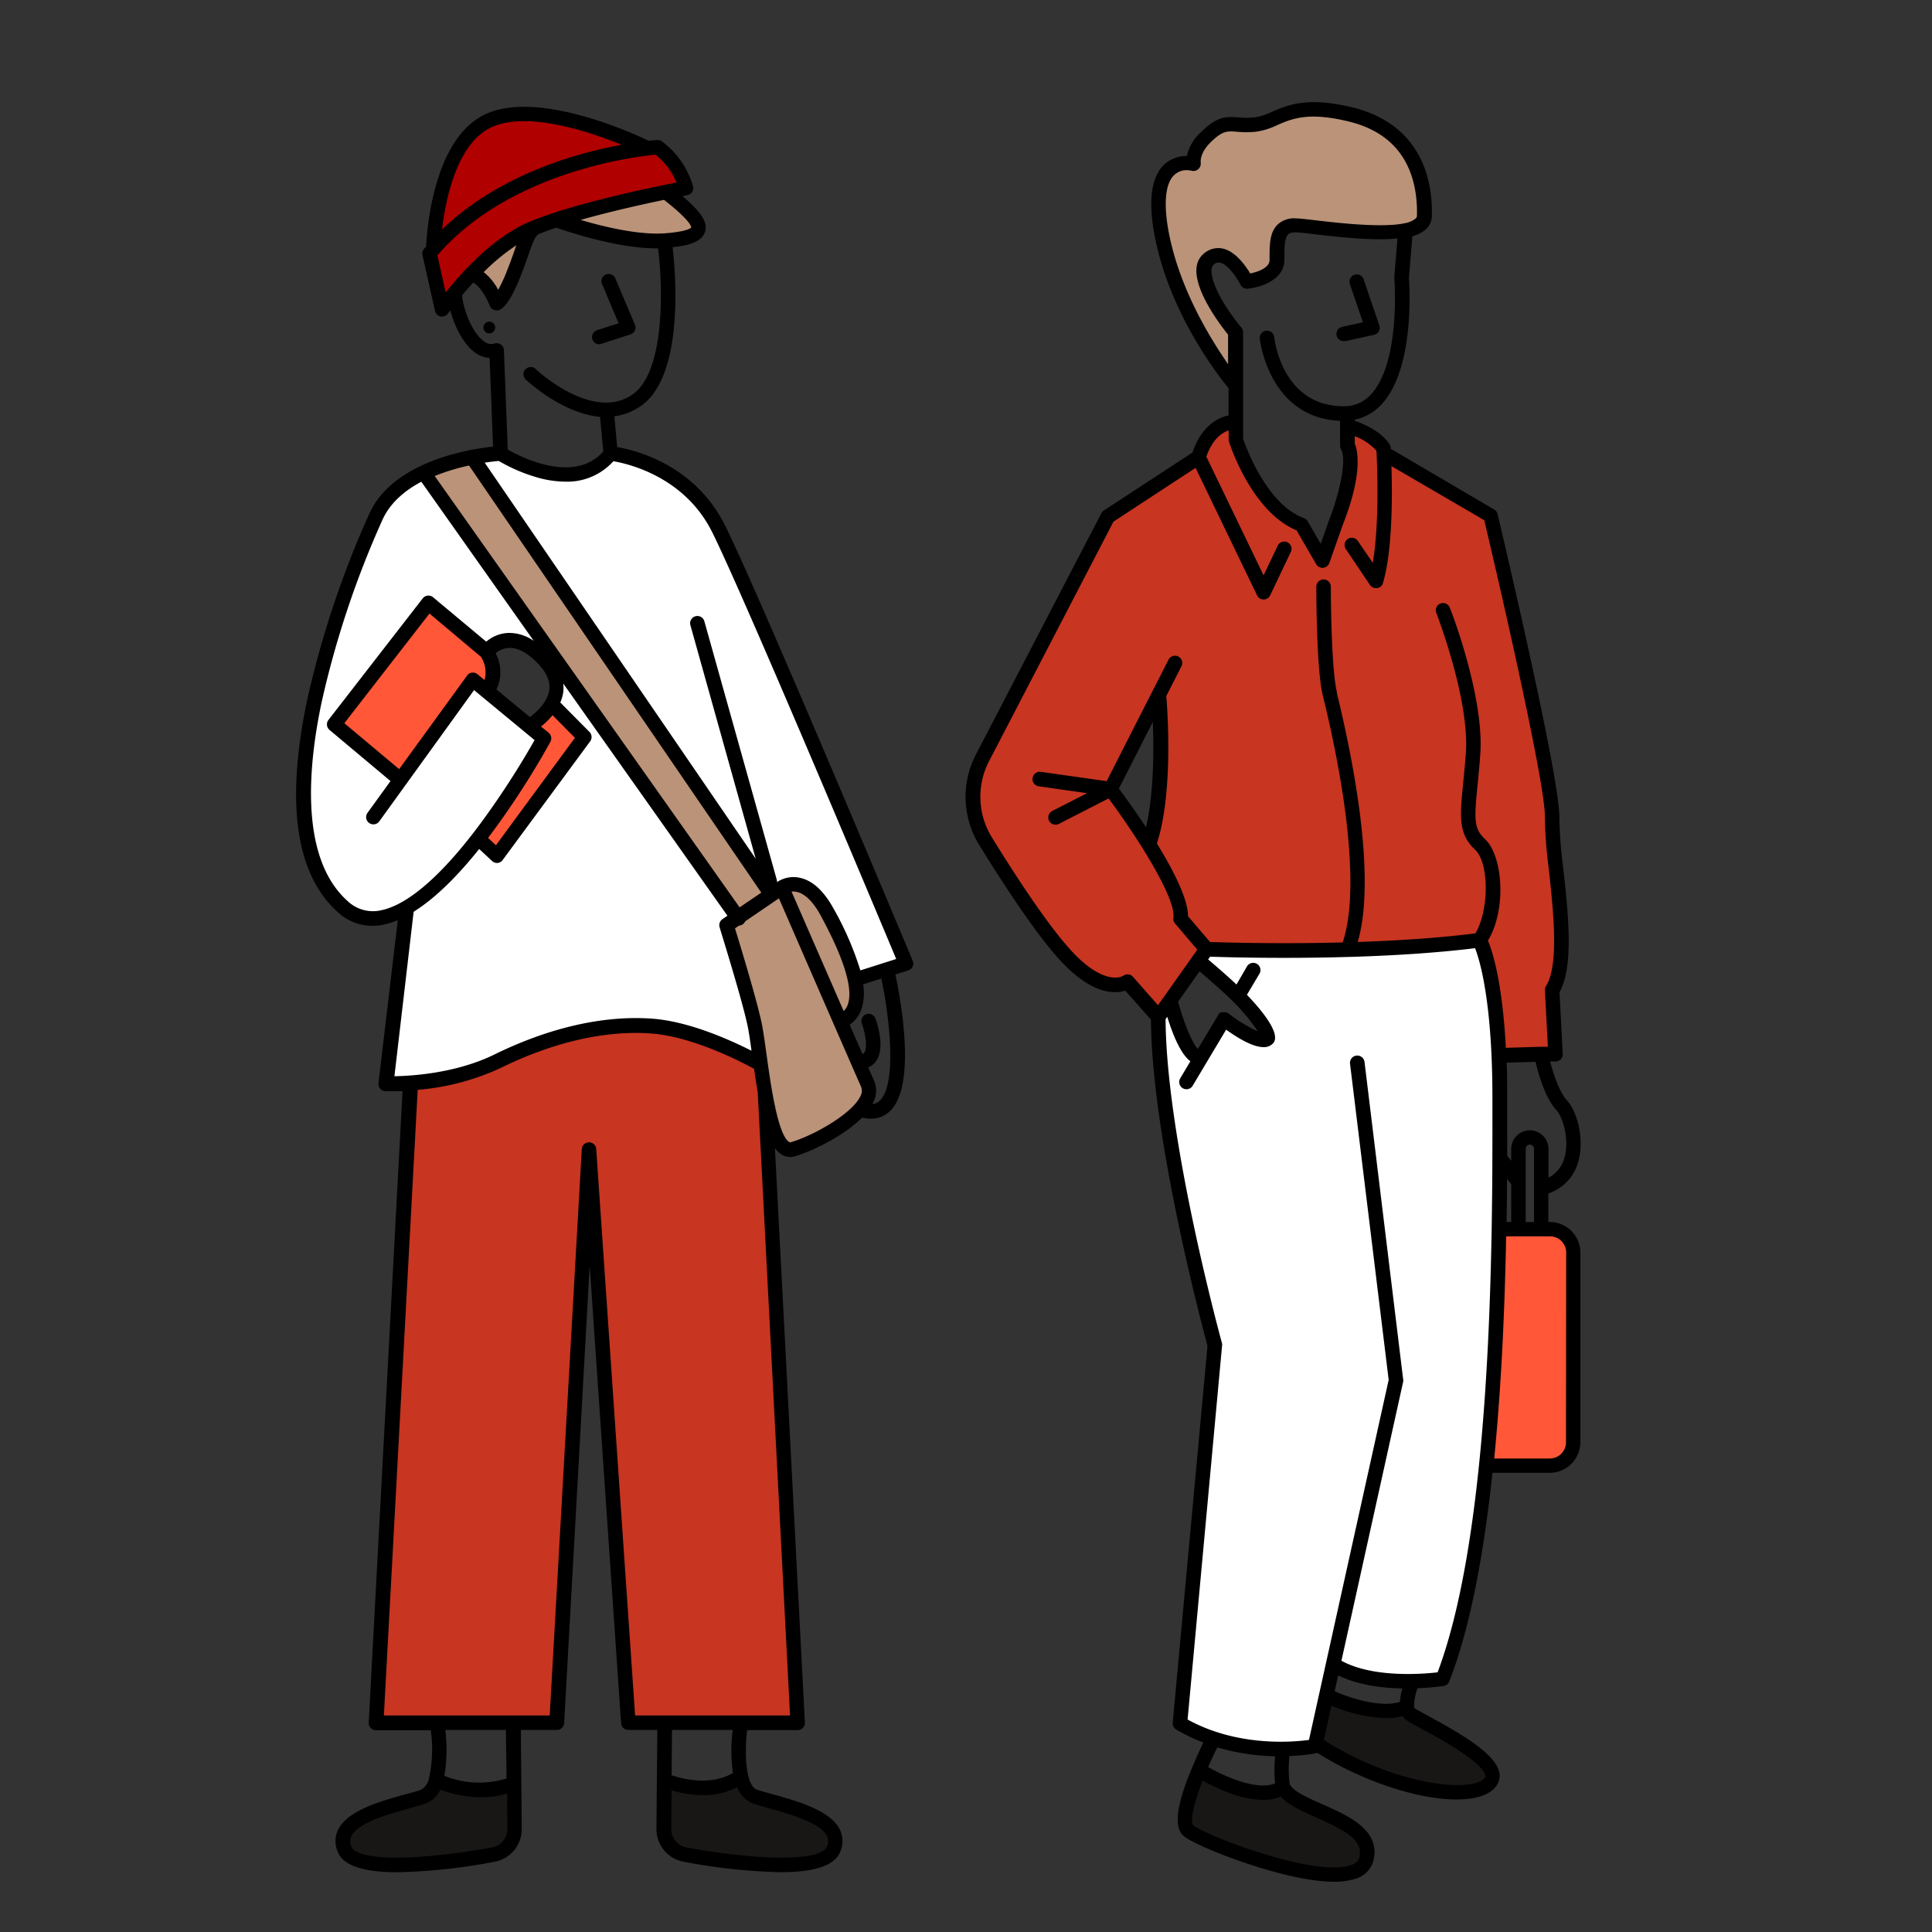
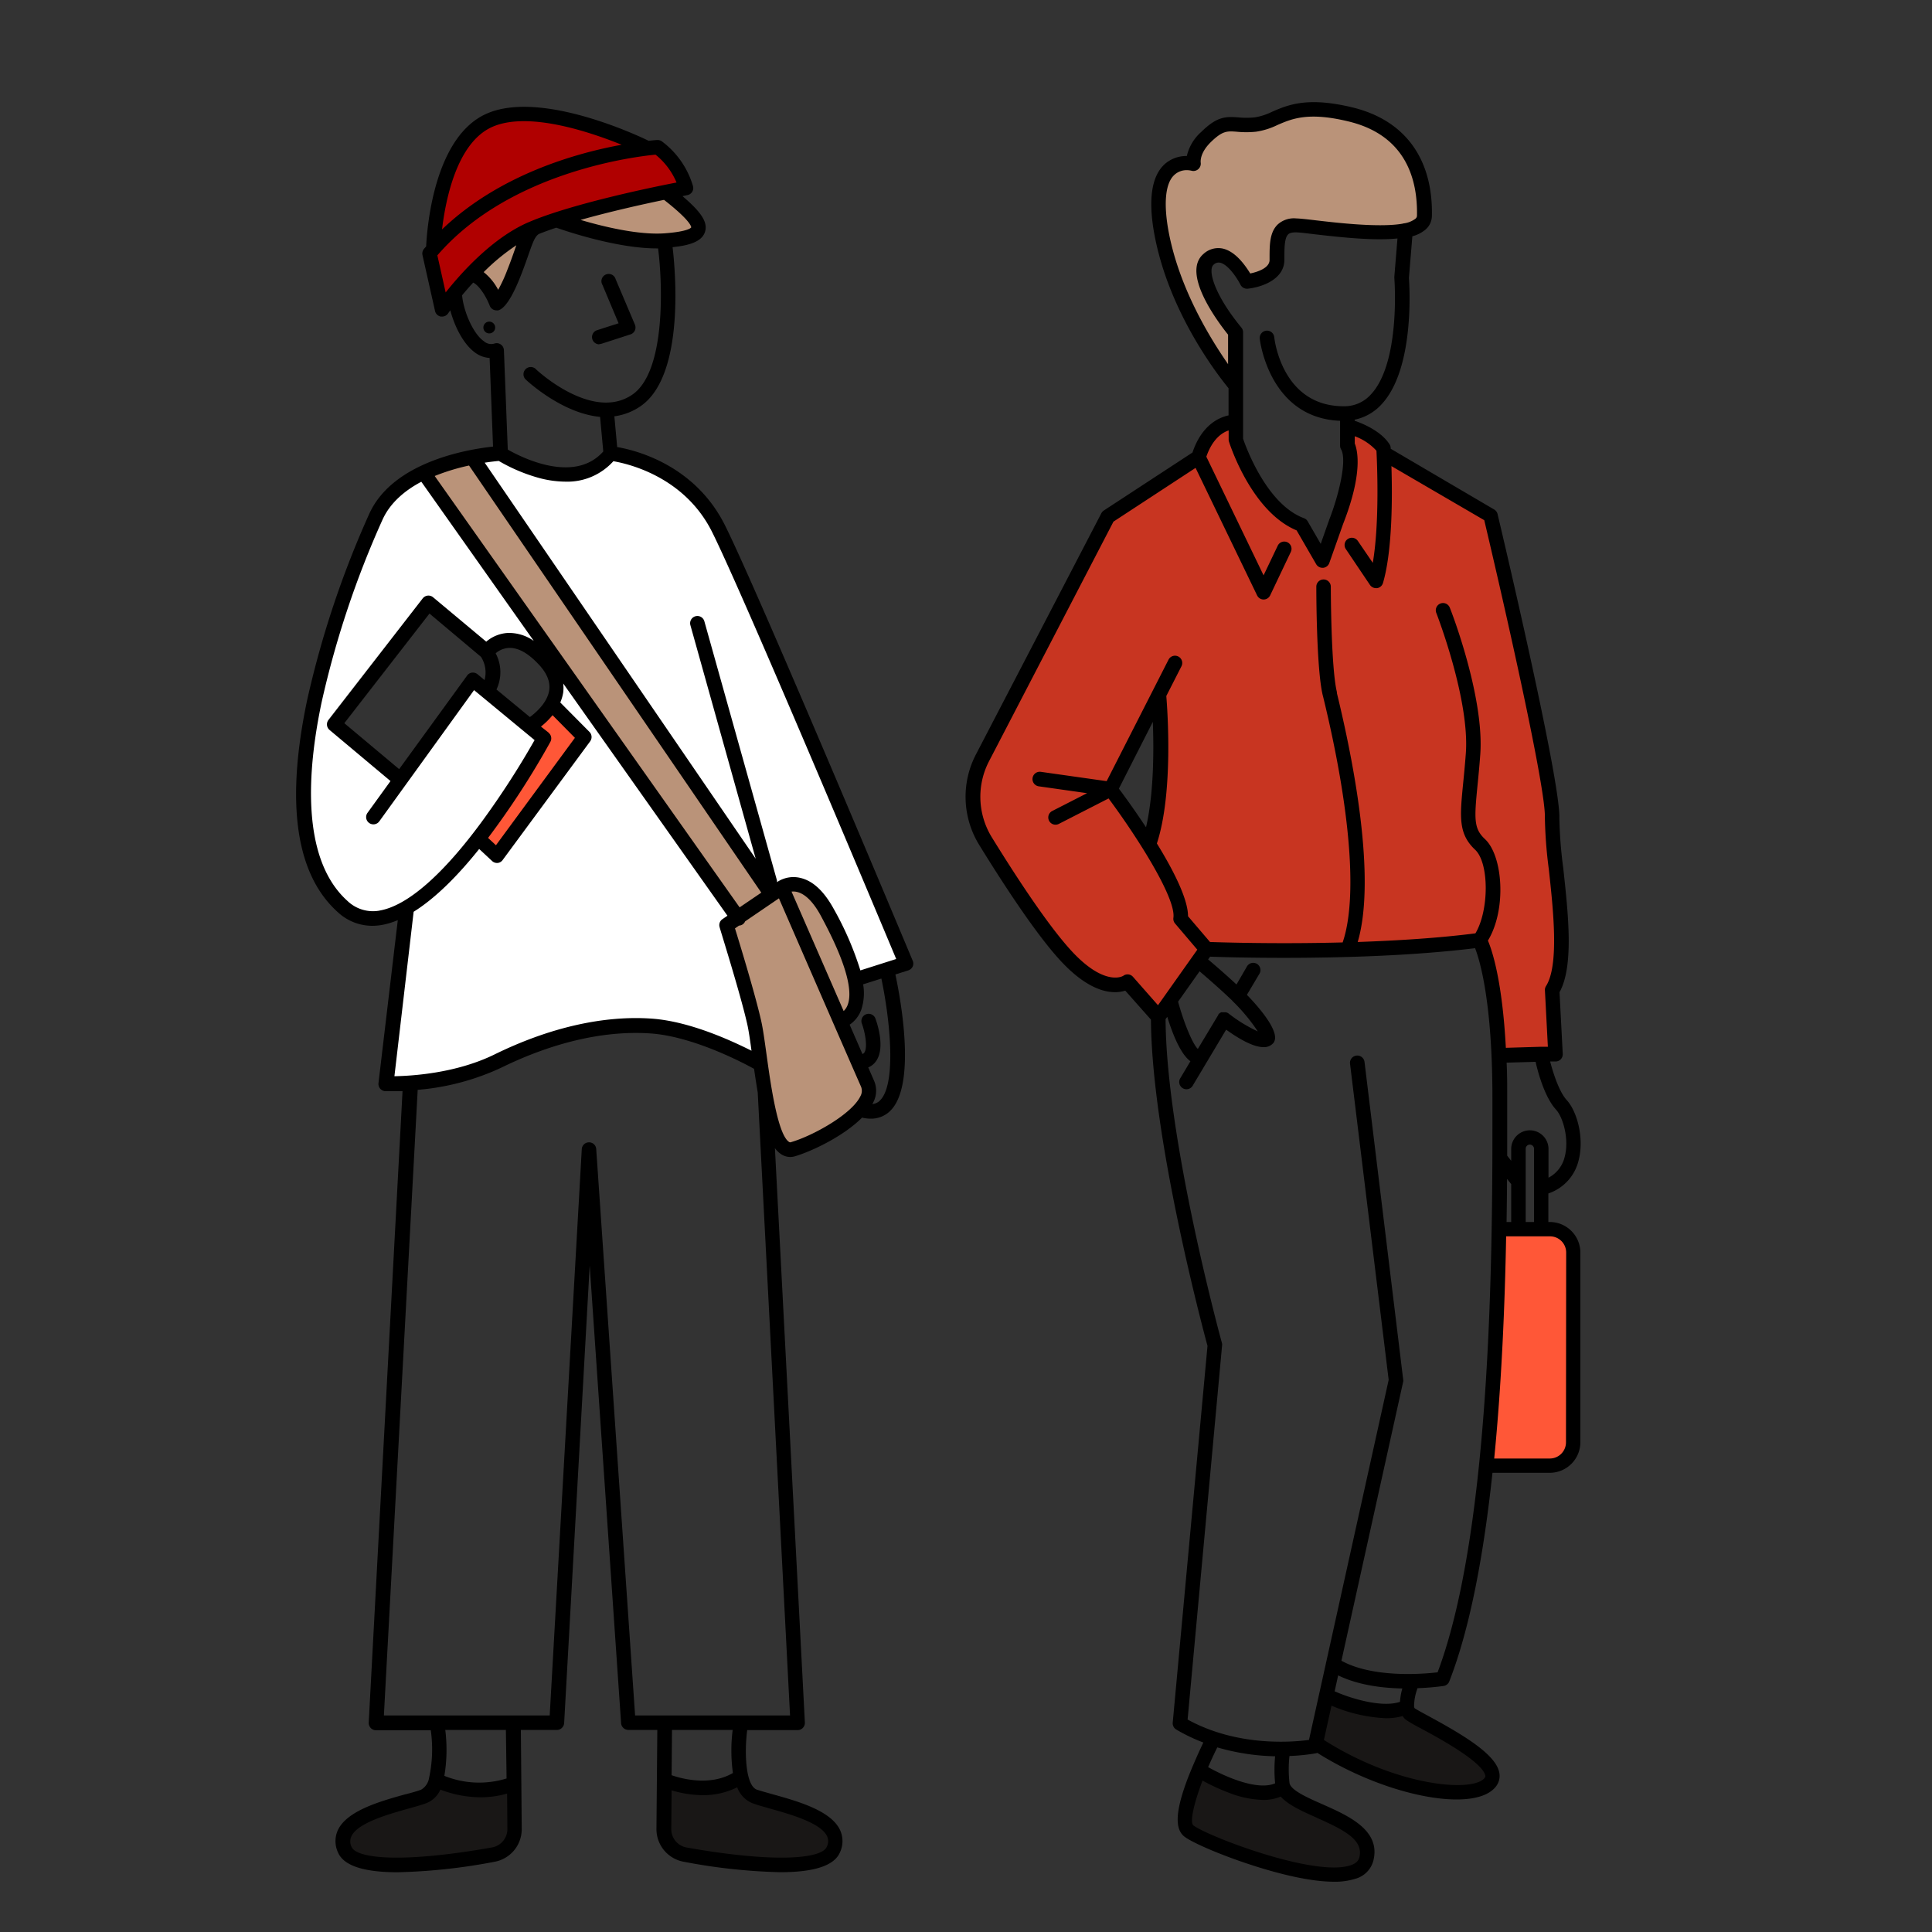
<svg xmlns="http://www.w3.org/2000/svg" viewBox="0 0 400 400">
  <rect x="0" y="0" width="400" height="400" fill="#333333" stroke="none" />
  <defs>
    <style>.cls-1{fill:#191716;}.cls-2{fill:#c83521;}.cls-3{fill:#fff;}.cls-4{fill:#ff5737;}.cls-5{fill:#ba9379;}.cls-6{fill:#b00000;}.cls-7{fill:none;}</style>
  </defs>
  <g id="Farger">
    <path class="cls-1" d="M247.5,367.24S260,374.57,264.74,370l3.79,3.91s16.46,5,14.59,10.07-13.06,4.4-13.06,4.4l-24.63-8.5S243.87,374.83,247.5,367.24Z" />
    <path class="cls-1" d="M273.71,352.38s9.49,3.92,16.85,1.72l13.82,8.77s8.53,7.4,0,8.75-32.15-9.56-32.15-9.56Z" />
    <path class="cls-2" d="M279.7,88.2l-.8,4.94s2.62,4.55-5.25,22l-4.32-6s-13.45-8.59-13.45-21.83c0,0-6.11.24-8.51,8.24l-18.75,12.27L201.09,162.2l.74,9.6,20,28.78,6,3.8,5.88-.85,5.41,6.75,9.73-13.82L244,191l-1.5-7.91-12.83-19.79,10.25-17.71.19,16.57-2.35,13.94,7.2,14.75,5.59,6.56s45.2-.32,56-2.47l2.42,11.13,1.37,11.36,11.76.71-.92-13.42s4.17-2.12,2.14-14-3.44-32.61-3.44-32.61l-11.22-51.37L286.42,92.81S285.7,90.73,279.7,88.2Z" />
-     <path class="cls-3" d="M243.67,356.53s13.05,10.19,28.2,4.19l3.61-15.24a41.38,41.38,0,0,0,22.72,2.14s6.92-19.59,8-27.42,3.61-50.77,4.3-64S309,204.8,309,204.8L306.5,195l-41.69,2.44-16-1-.86,2.4,11.5,11.68,3,3.77H257.1l-3.79-3.11-6,8.46-6.17-11.09-2.07,3.64,4.16,29.27,7.89,38.23Z" />
    <polygon class="cls-4" points="321.46 253.81 325.18 257.11 325.18 299.3 321.46 304.11 308.24 303.89 310.72 254.23 321.46 253.81" />
    <path class="cls-5" d="M255.1,69.75l.27,9.45S242.17,62.61,240,46.57s6.37-12.32,6.37-12.32.58-7.72,6.64-7.92,9-.19,9-.19,12.2-8.21,26.18,2.19c10.24,7.62,5.91,19.22,5.91,19.22l-28.42.39-2.38,4.13v4.1l-5.83,2.62s-3.25-7.5-7.11-4.67C247.83,56,255.1,69.75,255.1,69.75Z" />
    <path class="cls-3" d="M97.79,94.7l60.67,87.85,2.28.53s3.27-1.38,7.32,1.58,9.29,17.73,9.29,17.73l10.22-2.92-27.16-64-13.84-29.69-8.24-8.88-11.93-3a11.13,11.13,0,0,1-10.9,4,54.94,54.94,0,0,1-13-4.68Z" />
    <path class="cls-3" d="M87.72,97.92l26.88,36.61-2,1.15s-4.8-6.42-11.85-.7l-12.42-9.63L69.22,150l13.35,10.89L97.9,141.49l13.75,11.11v2L99,173.61l3.5,3.25L121,152.62l-6.81-6.27a5.73,5.73,0,0,0,.5-6.67l2.26-1.31,35.92,51.78-2.19.92a184.85,184.85,0,0,1,6.28,29s-11-6.39-16.93-6.79-16.93-.24-16.93-.24L108,217.47a64.34,64.34,0,0,1-28.09,6.92l4.28-36.49s-12.16,6.65-17.67-5.83-3.21-31.23,1.74-49.43S79.75,101.36,87.72,97.92Z" />
-     <path class="cls-2" d="M158.33,229.46l6.8,127.2h-35l-8.52-112-6.34,112.05H77.9L85,224s5.9.51,14-2.75,22.66-10,33-9.11,25,8,25,8Z" />
-     <polygon class="cls-4" points="88.1 124.91 100.77 134.98 102.04 139 100.77 143.07 97.9 141.49 83.07 161.16 69.22 149.98 88.1 124.91" />
    <polygon class="cls-4" points="114.21 146.35 109.56 150.33 111.65 152.6 110.97 155.79 99.02 173.61 102.52 176.86 121.02 152.62 114.21 146.35" />
    <polygon class="cls-5" points="97.78 94.7 159.34 184.66 164.93 183.08 169.61 185.78 176.45 200 177.34 205.58 176.16 209.94 174.19 212.01 179.6 224.41 179.6 226.15 177.35 230.37 164.15 237.92 161.35 236.38 158.46 228.3 156.18 212.01 150.93 192.33 152.51 189.59 87.72 97.92 97.78 94.7" />
    <path class="cls-6" d="M92,62.73s8.3-11.71,17.25-15.25,33.45-9,33.45-9l-6.54-8h-4.49S116,18.62,101.3,25.15c-12,5.33-11.61,25.68-11.61,25.68l-.77,1.64Z" />
    <polygon class="cls-5" points="97.94 56.36 103.33 62.3 108.53 48.1 97.94 56.36" />
    <path class="cls-5" d="M115.87,45.26s16.52,5.28,23.76,4.36,4.47-3.94,4.47-3.94l-6.36-5.89Z" />
    <path class="cls-1" d="M90.25,368.53a20,20,0,0,0,16.2.3v9.82l-2.53,4.6L88.7,385.79H77s-6.54-.09-5.92-5.5,13.11-7.16,13.11-7.16S89.64,372.11,90.25,368.53Z" />
    <path class="cls-1" d="M137.43,368.53s12.11,4,16-.75c0,0-.33,4.21,5.93,5.09s15.33,5.88,13.4,9.46-11.52,5.29-32.55,1.07c0,0-2.32-.91-2.78-5.44A56.19,56.19,0,0,1,137.43,368.53Z" />
  </g>
  <g id="Layer_1" data-name="Layer 1">
    <path d="M124.08,71.24a1.47,1.47,0,0,0,.46-.07l6-1.94a1.5,1.5,0,0,0,.92-2l-4-9.43A1.5,1.5,0,1,0,124.74,59l3.33,7.93-4.45,1.43a1.5,1.5,0,0,0,.46,2.93Z" />
    <path d="M101.3,66.59a1.22,1.22,0,1,0,1.22,1.22A1.22,1.22,0,0,0,101.3,66.59Z" />
    <path d="M150.1,108.76c-6.23-12.47-18.38-15.53-22.32-16.2l-.58-6.37a12.45,12.45,0,0,0,5.42-2.09c9.39-6.44,7.1-29,6.63-32.93,3.24-.33,6.07-1.06,6.72-3.19.59-1.93-.7-4-4.67-7.37l1-.21a1.51,1.51,0,0,0,1-.67,1.49,1.49,0,0,0,.18-1.18A17.76,17.76,0,0,0,137,29.24a1.57,1.57,0,0,0-.94-.25c-.16,0-.78.05-1.76.16h0c-.9-.44-22.11-10.78-33.65-5.57-10.9,4.91-12.26,24-12.42,27.44-.15.17-.3.33-.44.5a1.51,1.51,0,0,0-.32,1.29l2.6,11.58a1.51,1.51,0,0,0,1.18,1.15l.28,0a1.5,1.5,0,0,0,1.24-.65s.17-.25.46-.64c.88,3.3,2.71,7.09,5.28,8.86a5.62,5.62,0,0,0,2.86,1l.71,18.35c-4.91.53-20.63,3-25.6,13.86A199.79,199.79,0,0,0,63.58,145c-4.47,21.28-2.35,36,6.31,43.81a10.5,10.5,0,0,0,7.19,2.87,12,12,0,0,0,2-.18,15.57,15.57,0,0,0,3.28-1l-4,33.75a1.51,1.51,0,0,0,1.42,1.67c.09,0,.53,0,1.25,0s1.38,0,2.31,0l-7,130.72a1.51,1.51,0,0,0,1.5,1.59H89.19a28.12,28.12,0,0,1-.37,9.94v0a3.39,3.39,0,0,1-1.64,2.37c-.84.31-2,.65-3.44,1-5,1.4-11.84,3.32-13.76,7.31a5.51,5.51,0,0,0,0,4.68c1.16,2.73,5.3,4.1,12.36,4.1a120.14,120.14,0,0,0,20-2.16,6.86,6.86,0,0,0,5.68-6.83l-.18-20.47h7.46a1.52,1.52,0,0,0,1.5-1.42L122.09,262l6.5,94.76a1.51,1.51,0,0,0,1.5,1.4h6l-.18,20.47a6.86,6.86,0,0,0,5.68,6.83,120.14,120.14,0,0,0,19.95,2.16c7.06,0,11.2-1.37,12.36-4.1a5.47,5.47,0,0,0,0-4.68c-1.92-4-8.76-5.91-13.76-7.31-1.4-.39-2.6-.73-3.44-1-2.35-.87-2.6-7.65-2-12.33h10.44a1.5,1.5,0,0,0,1.5-1.58l-6.2-118.91a5.2,5.2,0,0,0,1.28,1.25,3.46,3.46,0,0,0,1.88.58,3.38,3.38,0,0,0,1-.15c3.41-1,10.05-4.13,13.88-8a7.86,7.86,0,0,0,1.78.22,5.62,5.62,0,0,0,3.9-1.47c5.63-5.13,2.37-23,1.22-28.39l2.67-.84a1.53,1.53,0,0,0,.91-.8,1.46,1.46,0,0,0,0-1.21C188.64,198.13,157.1,122.76,150.1,108.76Zm-7-61.67c-.05.08-.66.86-5.53,1.22-5.43.38-12.73-1.41-17.37-2.78,6.12-1.73,12.86-3.23,17.28-4.15C142.92,45.63,143.12,46.91,143.11,47.09ZM101.86,26.3c7.41-3.34,20.23,1,26.85,3.67-9.23,1.68-25.29,6.12-37.19,17.53C92.27,41.21,94.61,29.57,101.86,26.3ZM92.27,60.55l-1.72-7.68c15-17.39,41.15-20.47,45.17-20.85a14.66,14.66,0,0,1,4.35,5.77c-5.26,1-21,4.3-29.75,7.85h0l-1.08.45C101.83,49.36,95.39,56.61,92.27,60.55Zm14.63-9.77c-.1.27-.2.55-.3.85-.41,1.18-.92,2.64-1.61,4.37a29.87,29.87,0,0,1-1.85,4,11.44,11.44,0,0,0-3-3.66A43.5,43.5,0,0,1,106.9,50.78Zm-6.71,19.87c-2.27-1.56-4.23-6.27-4.52-9.51.67-.81,1.44-1.7,2.3-2.63,1.34.66,2.76,3.06,3.41,4.75a1.51,1.51,0,0,0,1.4,1,2,2,0,0,0,.34,0c1.36-.32,2.93-2.7,4.66-7.08.71-1.79,1.23-3.29,1.65-4.49.91-2.6,1.32-3.71,2.11-4.23,1.1-.45,2.33-.89,3.63-1.32,2.4.84,12.7,4.29,20.82,4.29h.26c.92,7.1,1.66,25.48-5.33,30.27-8.3,5.7-19.94-5.19-20-5.3a1.5,1.5,0,0,0-2.07,2.18c.4.38,7.54,7,15.39,7.73l.66,7.16c-6,6.79-17,1.2-19.77-.39l-.8-20.57a1.5,1.5,0,0,0-2-1.37A2.25,2.25,0,0,1,100.19,70.65ZM175.52,208a3.46,3.46,0,0,1-.85,1.33L163.88,184.6a3.3,3.3,0,0,1,1.22.09c1.68.44,3.36,2.15,4.86,4.94C171.76,193,177.25,203.25,175.52,208Zm-22.39-20.14L90,98.55a44,44,0,0,1,7.11-2.17l60.51,88.43Zm-39.55-36.18L112,150.43a15.51,15.51,0,0,0,2.4-2.36l4.63,4.69L102.68,175l-1.63-1.52a169.86,169.86,0,0,0,12.89-19.87A1.5,1.5,0,0,0,113.58,151.71Zm-30.94,7.56-11.35-9.51,17.63-22.7L99.59,136a6,6,0,0,1,.73,4.8l-1.46-1.21a1.54,1.54,0,0,0-1.15-.33,1.46,1.46,0,0,0-1,.61Zm20-24a4.58,4.58,0,0,1,2.64-1.09c1.92-.11,4,1,6.28,3.44,1.68,1.79,2.4,3.58,2.15,5.31-.38,2.58-2.74,4.62-4,5.56l-6.92-5.71A8.34,8.34,0,0,0,102.61,135.24Zm-24,53.28a7.62,7.62,0,0,1-6.71-2c-9.72-8.74-8.28-27.1-5.37-41a196,196,0,0,1,12.67-38c1.6-3.48,4.64-6,8-7.78l23.28,32.95a8.84,8.84,0,0,0-5.45-1.64,7.53,7.53,0,0,0-4.39,1.8l-11-9.19a1.5,1.5,0,0,0-2.15.23L68,149.06a1.51,1.51,0,0,0,.23,2.07l12.62,10.58-4.76,6.58a1.5,1.5,0,0,0,2.44,1.76l19.62-27.17,12.53,10.35a175,175,0,0,1-10.54,16.36C91.84,181,84.38,187.52,78.6,188.52Zm7,.25c4.7-2.93,9.39-7.77,13.57-13l2.68,2.5a1.51,1.51,0,0,0,1,.4H103a1.47,1.47,0,0,0,1.06-.6l18.13-24.59a1.51,1.51,0,0,0-.14-1.94L116,145.44a8.55,8.55,0,0,0,.61-2.09,8.11,8.11,0,0,0,0-1.84l34,48.08-1.12.77A1.49,1.49,0,0,0,149,192c0,.14,4.29,13.74,5.7,20,.3,1.3.58,3.25.89,5.54-4-2-12.66-6.06-20.59-6.64-10-.72-21.26,1.84-32.61,7.41-7.95,3.9-17.09,4.45-20.73,4.51Zm16.13,193.74c-18.61,3.29-28,2.29-29-.16a2.54,2.54,0,0,1,0-2.2c1.33-2.77,7.67-4.54,11.87-5.72,1.46-.41,2.72-.76,3.67-1.12a5.32,5.32,0,0,0,2.87-2.79,23.51,23.51,0,0,0,8.36,1.59,19.89,19.89,0,0,0,5.45-.77l.06,7.33A3.86,3.86,0,0,1,101.75,382.51Zm3.11-14.3A19.2,19.2,0,0,1,92,367.67a32.76,32.76,0,0,0,.19-9.5h12.55Zm54.49,6.22c4.19,1.18,10.53,2.95,11.86,5.72a2.51,2.51,0,0,1-.05,2.2c-1,2.45-10.41,3.45-29,.16a3.86,3.86,0,0,1-3.2-3.84l.07-8a22.83,22.83,0,0,0,6.43,1,15.65,15.65,0,0,0,7.15-1.63,5.6,5.6,0,0,0,3.1,3.27C156.63,373.67,157.89,374,159.35,374.43Zm-7.61-7.36c-4.84,2.84-10.85,1.12-12.71.47l.08-9.37h12.56A34,34,0,0,0,151.74,367.07Zm11.81-11.9H131.49L123.44,237.9a1.47,1.47,0,0,0-1.5-1.39,1.49,1.49,0,0,0-1.49,1.41l-6.64,117.25H79.48l7-129.53a50.69,50.69,0,0,0,17.24-4.56c10.88-5.34,21.61-7.79,31.07-7.11,9.14.67,19.88,6.52,21.33,7.32.25,1.72.5,3.35.76,4.89Zm.19-118.69a.43.43,0,0,1-.4-.06c-2.39-1.56-3.87-12.38-4.67-18.19-.39-2.79-.72-5.2-1.08-6.8-1.22-5.45-4.4-15.86-5.44-19.22l.83-.57a1.53,1.53,0,0,0,.78-.27,1.45,1.45,0,0,0,.49-.61l7-4.77c3.08,7.08,15,34.48,17,39a2.28,2.28,0,0,1-.15,2C176.32,230.7,168.28,235.17,163.74,236.48Zm18.37-8.57a2.54,2.54,0,0,1-1.52.67c.06-.12.14-.23.19-.35a5.21,5.21,0,0,0,.19-4.42L179.76,221a3.67,3.67,0,0,0,1.63-1.32c1.91-2.71.25-7.71-.1-8.68a1.5,1.5,0,1,0-2.82,1c.63,1.76,1.22,4.87.47,5.94a.78.78,0,0,1-.38.28l-2.65-6.07a6.33,6.33,0,0,0,2.43-3.17,10.91,10.91,0,0,0,.36-5.21h.08l3.7-1.17C184.31,211.34,185.65,224.69,182.11,227.91Zm-4-27a64.8,64.8,0,0,0-5.48-12.67c-2-3.66-4.27-5.83-6.87-6.46a6.1,6.1,0,0,0-4.72.73h0l-.18.13a1.88,1.88,0,0,0-.05-.47l-15-53.54a1.5,1.5,0,1,0-2.89.81l13.52,48.35-56.11-82c1.34-.2,2.36-.31,2.91-.36A34.73,34.73,0,0,0,111.76,99a21.66,21.66,0,0,0,5.33.72,12.79,12.79,0,0,0,9.9-4.23c3,.51,14.7,3.17,20.43,14.63,6.4,12.81,33.62,77.65,38.13,88.43Z" />
-     <path d="M282.32,57.82a1.5,1.5,0,1,0-2.84,1l2.7,7.91-4.3.94a1.5,1.5,0,0,0-1.15,1.78,1.51,1.51,0,0,0,1.47,1.18,1.73,1.73,0,0,0,.32,0l5.94-1.3a1.5,1.5,0,0,0,1.1-2Z" />
    <path d="M320.92,253h-.35v-5.91a9.55,9.55,0,0,0,6.26-6.83c1.2-4.56-.29-10.14-2.45-12.49-1.57-1.72-2.79-5.51-3.44-8l1.16,0a1.49,1.49,0,0,0,1.45-1.57l-.67-12.77c3-5.39,1.81-16.19.77-25.74a90,90,0,0,1-.8-10.29c.24-8-12.25-60.68-12.78-62.91a1.52,1.52,0,0,0-.71-1L287.93,92.91c0-.09,0-.16,0-.2a1.61,1.61,0,0,0-.23-.71c-1.72-2.69-5.38-4.25-7.23-4.89v-.22a10.36,10.36,0,0,0,5.62-3.24c6.8-7.37,5.74-24.33,5.61-26.1l.71-8.63a7,7,0,0,0,2.68-1.35,3.79,3.79,0,0,0,1.37-2.86c.24-11.86-5.6-19.84-16.44-22.47-9.36-2.27-13.41-.51-16.67.91a12.52,12.52,0,0,1-3.56,1.15,17.22,17.22,0,0,1-3.45,0c-2.64-.2-4.41-.16-7.62,3a9.53,9.53,0,0,0-3,5h0a6.73,6.73,0,0,0-4.6,1.7c-2.76,2.53-3.45,7.52-2.06,14.82,3.07,16.09,13.2,29,15.3,31.56V86c-2,.43-5.56,2-7.47,7.69l-18.35,12a1.53,1.53,0,0,0-.51.56l-26,50a19,19,0,0,0,.69,18.66c4.71,7.65,11.39,17.94,16.47,23.58,6.76,7.52,11.6,7.31,13.78,6.61l5.32,6c.16,24.35,10.72,63.91,11.71,67.55l-7.2,78a1.5,1.5,0,0,0,.73,1.43,36.3,36.3,0,0,0,5.61,2.69c-.78,1.62-2,4.32-3.14,7.19-2.63,6.88-2.86,10.67-.77,12.3,1.68,1.3,8.32,4.18,15.52,6.39,4.75,1.46,10.71,2.94,15.44,2.94a13.91,13.91,0,0,0,4.45-.62,5.27,5.27,0,0,0,3.7-3.74c1.58-6.32-5.16-9.29-10.57-11.69-3.13-1.38-6.68-2.95-6.8-4.47a24.86,24.86,0,0,1,0-5.51,40.34,40.34,0,0,0,5.54-.57l.22-.08c9.68,6.09,21.08,9.65,28.84,9.65,4,0,7-.94,8.33-2.94a3.52,3.52,0,0,0,.46-2.84c-.94-3.8-7.81-7.8-14.75-11.57-1.19-.65-2.42-1.31-2.72-1.54a.69.69,0,0,1-.12-.36,1.53,1.53,0,0,0,0-.3,11,11,0,0,1,.72-3.49,52.77,52.77,0,0,0,5.41-.46,1.51,1.51,0,0,0,1.16-.94c4.41-11.31,7.19-26.82,8.94-43.19h11.86a6.35,6.35,0,0,0,6.34-6.34V259.3A6.35,6.35,0,0,0,320.92,253Zm-9,0c.05-3.11.08-6.1.1-8.92l.86,1.09V253Zm5.68,0h-1.72V237.84a.86.86,0,1,1,1.72,0Zm4.6-23.21c1.37,1.5,2.73,6,1.76,9.7a6.58,6.58,0,0,1-3.36,4.34v-5.95a3.86,3.86,0,0,0-7.72,0v2.45l-.83-1.06c0-3.44,0-6.58,0-9.32v-2.6c0-2.64,0-5.07-.12-7.34l6-.17C318.44,222.15,319.86,227.24,322.17,229.75ZM283.87,81.62a7.37,7.37,0,0,1-5.67,2.49c-12.71,0-14.32-13.72-14.38-14.3a1.5,1.5,0,0,0-3,.31c0,.17,1.89,16.43,16.63,17v5.15a1.53,1.53,0,0,0,.2.75c1.34,2.31-.6,9.85-2.42,14.51l-1.79,5.07-2.7-4.67a1.47,1.47,0,0,0-.78-.65c-7.7-2.85-12-14.71-12.59-16.44v-22a1.52,1.52,0,0,0-.34-1c-5.64-6.84-7-11.92-5.8-13a1.47,1.47,0,0,1,1.37-.45c1.58.31,3.43,3,4.22,4.55a1.53,1.53,0,0,0,1.5.83c2.82-.29,7.6-1.87,7.6-6v-.34c0-2,0-4.15.77-4.89.11-.12.45-.45,1.65-.43.71,0,2.2.2,3.92.4,6.24.73,12.49,1.33,17.07.86l-.65,7.94v.25C288.71,57.84,290,75,283.87,81.62ZM242,48.23c-1.15-6-.75-10.29,1.12-12a3.7,3.7,0,0,1,2.58-1,4.17,4.17,0,0,1,1,.12,1.5,1.5,0,0,0,1.4-.34,1.51,1.51,0,0,0,.49-1.37c0-.08-.26-1.93,2.13-4.25s3.32-2.27,5.31-2.12a19.84,19.84,0,0,0,4,0,15,15,0,0,0,4.43-1.38c3-1.3,6.38-2.78,14.76-.74,12,2.9,14.3,12.2,14.15,19.49a.82.82,0,0,1-.34.66,5.13,5.13,0,0,1-2.25.93,1.36,1.36,0,0,0-.35.07c-4.75.86-13.62-.17-17.89-.67-1.86-.22-3.34-.39-4.18-.41a5,5,0,0,0-3.83,1.26c-1.68,1.63-1.68,4.26-1.68,7v.34c0,1.69-2.53,2.49-4,2.8-1-1.62-3.06-4.62-5.76-5.17a4.52,4.52,0,0,0-3.93,1.13c-4.56,3.94,2.8,13.84,5.1,16.71V75.4C250.72,70.29,244.28,60,242,48.23Zm-9.52,153.84s-3.89,2.35-11-5.59c-4.93-5.48-11.5-15.61-16.15-23.15a16,16,0,0,1-.57-15.71L230.53,108l17-11.13,12.74,26.4a1.5,1.5,0,0,0,1.35.85h0a1.5,1.5,0,0,0,1.35-.85l4.28-9a1.5,1.5,0,1,0-2.71-1.29l-2.93,6.14L249.76,94.55c1.26-3.65,3.27-5,4.62-5.43V91a1.33,1.33,0,0,0,.07.45c.19.6,4.67,14.48,14,18.36l4.05,7a1.52,1.52,0,0,0,1.3.75h.14a1.51,1.51,0,0,0,1.28-1l2.86-8.09c4.11-10.49,3-15.18,2.41-16.65V90.32a11.32,11.32,0,0,1,4.49,3c.12,2.41.68,14.79-.76,23.21L281.13,112a1.5,1.5,0,0,0-2.49,1.68l5,7.43a1.53,1.53,0,0,0,1.25.66l.23,0a1.51,1.51,0,0,0,1.21-1.06c2-6.81,1.94-18.29,1.75-24.21L307.3,107.7c4.5,19,12.73,55.46,12.55,61.51a93.21,93.21,0,0,0,.81,10.71c.92,8.39,2.18,19.89-.57,24.23a1.44,1.44,0,0,0-.23.88l.61,11.69-1.38,0h0l-7.32.22c-.73-13.81-2.82-20.1-3.71-22.2,3.9-6.44,3.11-17.53-.6-21-2.34-2.18-2.25-4.12-1.55-11.19.18-1.81.38-3.86.56-6.29.89-11.87-6-29.78-6.34-30.53a1.5,1.5,0,0,0-2.79,1.09c.07.18,7,18,6.14,29.22-.18,2.39-.38,4.42-.56,6.22-.68,6.91-1,10.39,2.49,13.67,2.94,2.76,2.89,12.59.06,17.31-7.84,1-16.38,1.51-24.37,1.79,3.9-13.31-.94-37.7-4.31-51.53l0-.22c-1.24-5.1-1.26-21.64-1.26-21.81a1.5,1.5,0,1,0-3,0c0,.7,0,17.07,1.34,22.52l.06.22c5.71,23.44,7.16,41.87,4.05,50.91-13.44.35-24.73,0-27.46-.09l-4.55-5.33c0-3.6-3.08-9.6-6.45-15.07,3.42-10.45,2.2-27.53,1.95-30.53l3.14-6.16a1.5,1.5,0,1,0-2.68-1.36l-12.81,25.15-13.63-1.93a1.5,1.5,0,1,0-.42,3l10,1.42-7.22,3.69a1.5,1.5,0,0,0,1.37,2.67l10.3-5.27c5.8,7.8,14,20.6,13.42,24.72a1.49,1.49,0,0,0,.35,1.18l4.6,5.41-8.14,11.5-5.16-5.86A1.49,1.49,0,0,0,232.51,202.07Zm22.72,5.2a37.74,37.74,0,0,1,5.21,6.27,30.87,30.87,0,0,1-6.09-3.74l-.08-.05a.18.18,0,0,1-.07-.05l-.06,0a.61.61,0,0,0-.14-.07l-.13-.05-.15,0-.14,0h-.29l-.14,0-.14,0-.14,0-.12.06a.57.57,0,0,0-.13.08l-.12.08-.1.09-.12.12,0,.05,0,.07-.06.07L248,217.17c-1.06-1-2.84-5.22-4.09-9.78l4.45-6.29C249.93,202.44,252.75,204.88,255.23,207.27Zm-16.52-57.82c.22,5.74.22,14.89-1.41,21.83-2.35-3.56-4.54-6.57-5.62-8ZM264,363.62a29.32,29.32,0,0,0,0,5.6c-3.68,1.59-10.42-1.41-13.87-3.36.57-1.31,1.2-2.68,1.9-4.08A46,46,0,0,0,264,363.62Zm8.57,12.71c5.76,2.55,9.77,4.62,8.87,8.21-.12.48-.43,1.17-1.77,1.63-7.39,2.56-29.64-6-32.59-8.24-.76-.6,0-4.29,1.89-9.28a41.63,41.63,0,0,0,5.41,2.5,20.84,20.84,0,0,0,7.13,1.51,9.07,9.07,0,0,0,3.65-.7C266.75,373.73,269.62,375,272.61,376.33Zm21.65-18.45c3.77,2,12.57,6.83,13.28,9.67a.51.51,0,0,1-.05.45c-2.12,3.19-18,2-33.35-7.76l1.57-7.1a32.22,32.22,0,0,0,11.27,2.6,12.68,12.68,0,0,0,3.46-.45,3,3,0,0,0,.72.8A29.86,29.86,0,0,0,294.26,357.88Zm-4.41-5.52c-4,1.32-10.83-1-13.27-2.11l-.22-.07.73-3.31c4.1,2,9.09,2.63,13.29,2.71A12.92,12.92,0,0,0,289.85,352.36Zm7.79-6.12c-3,.35-13.33,1.2-19.87-2.4l12.78-57.76a1.2,1.2,0,0,0,0-.5l-8-65.71a1.5,1.5,0,0,0-3,.36l8,65.46-16.5,74.54c-3.33.46-14.8,1.47-25.13-4.22l7.13-77.34a1.57,1.57,0,0,0,0-.53c-.12-.42-11.55-42.12-11.69-67.13l.35-.49c1.22,3.94,2.84,7.77,4.79,9.2l-2.06,3.46a1.5,1.5,0,1,0,2.57,1.54l6.89-11.54c2.67,1.92,5.63,3.62,7.75,3.62a2.53,2.53,0,0,0,2-.83c1.82-2.12-3.33-7.82-5.45-10l2.53-4.26a1.5,1.5,0,1,0-2.57-1.53L256,203.83c-2.26-2.11-4.57-4.09-5.87-5.19l.41-.57c3.1.11,14.73.45,28.39.06H279c8.54-.24,17.87-.77,26.4-1.82,1,2.58,3.59,11.2,3.59,31v2.6C309,255.72,309.07,315.85,297.64,346.24Zm26.62-47.61a3.35,3.35,0,0,1-3.34,3.34H309.36c1.55-15.69,2.21-32,2.47-46h9.09a3.35,3.35,0,0,1,3.34,3.34Z" />
    <rect class="cls-7" width="400" height="400" />
  </g>
</svg>